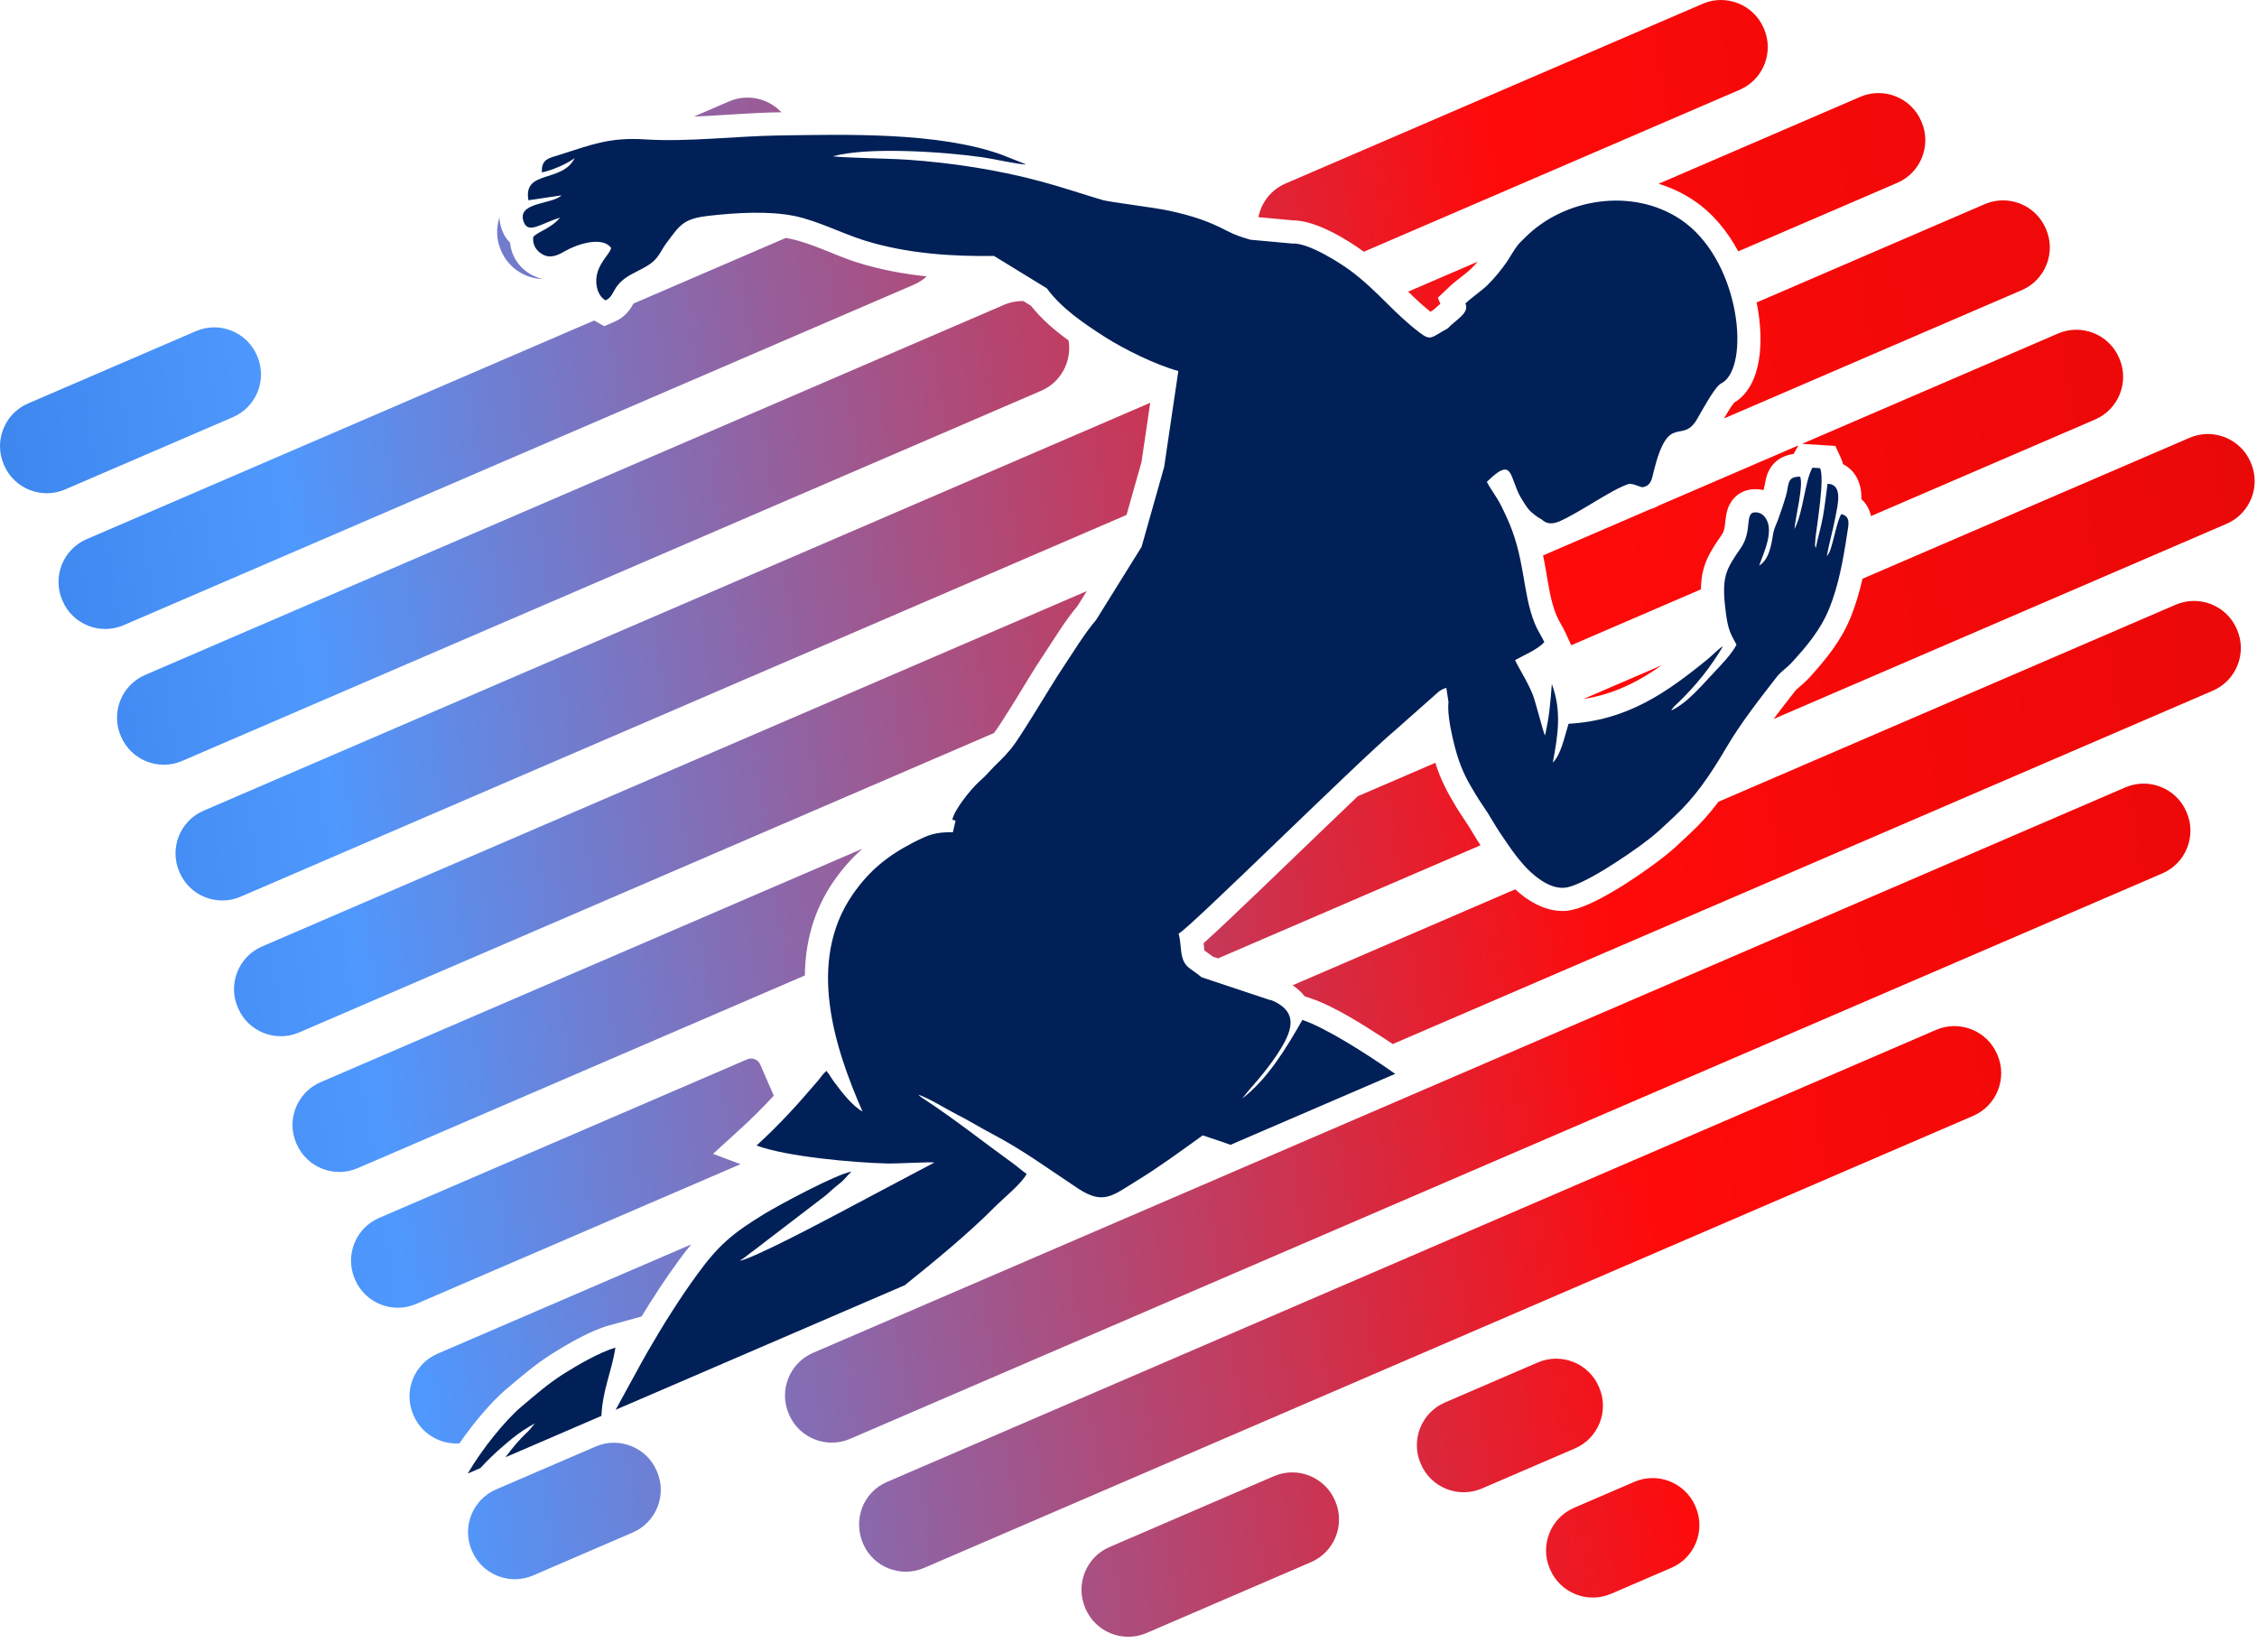
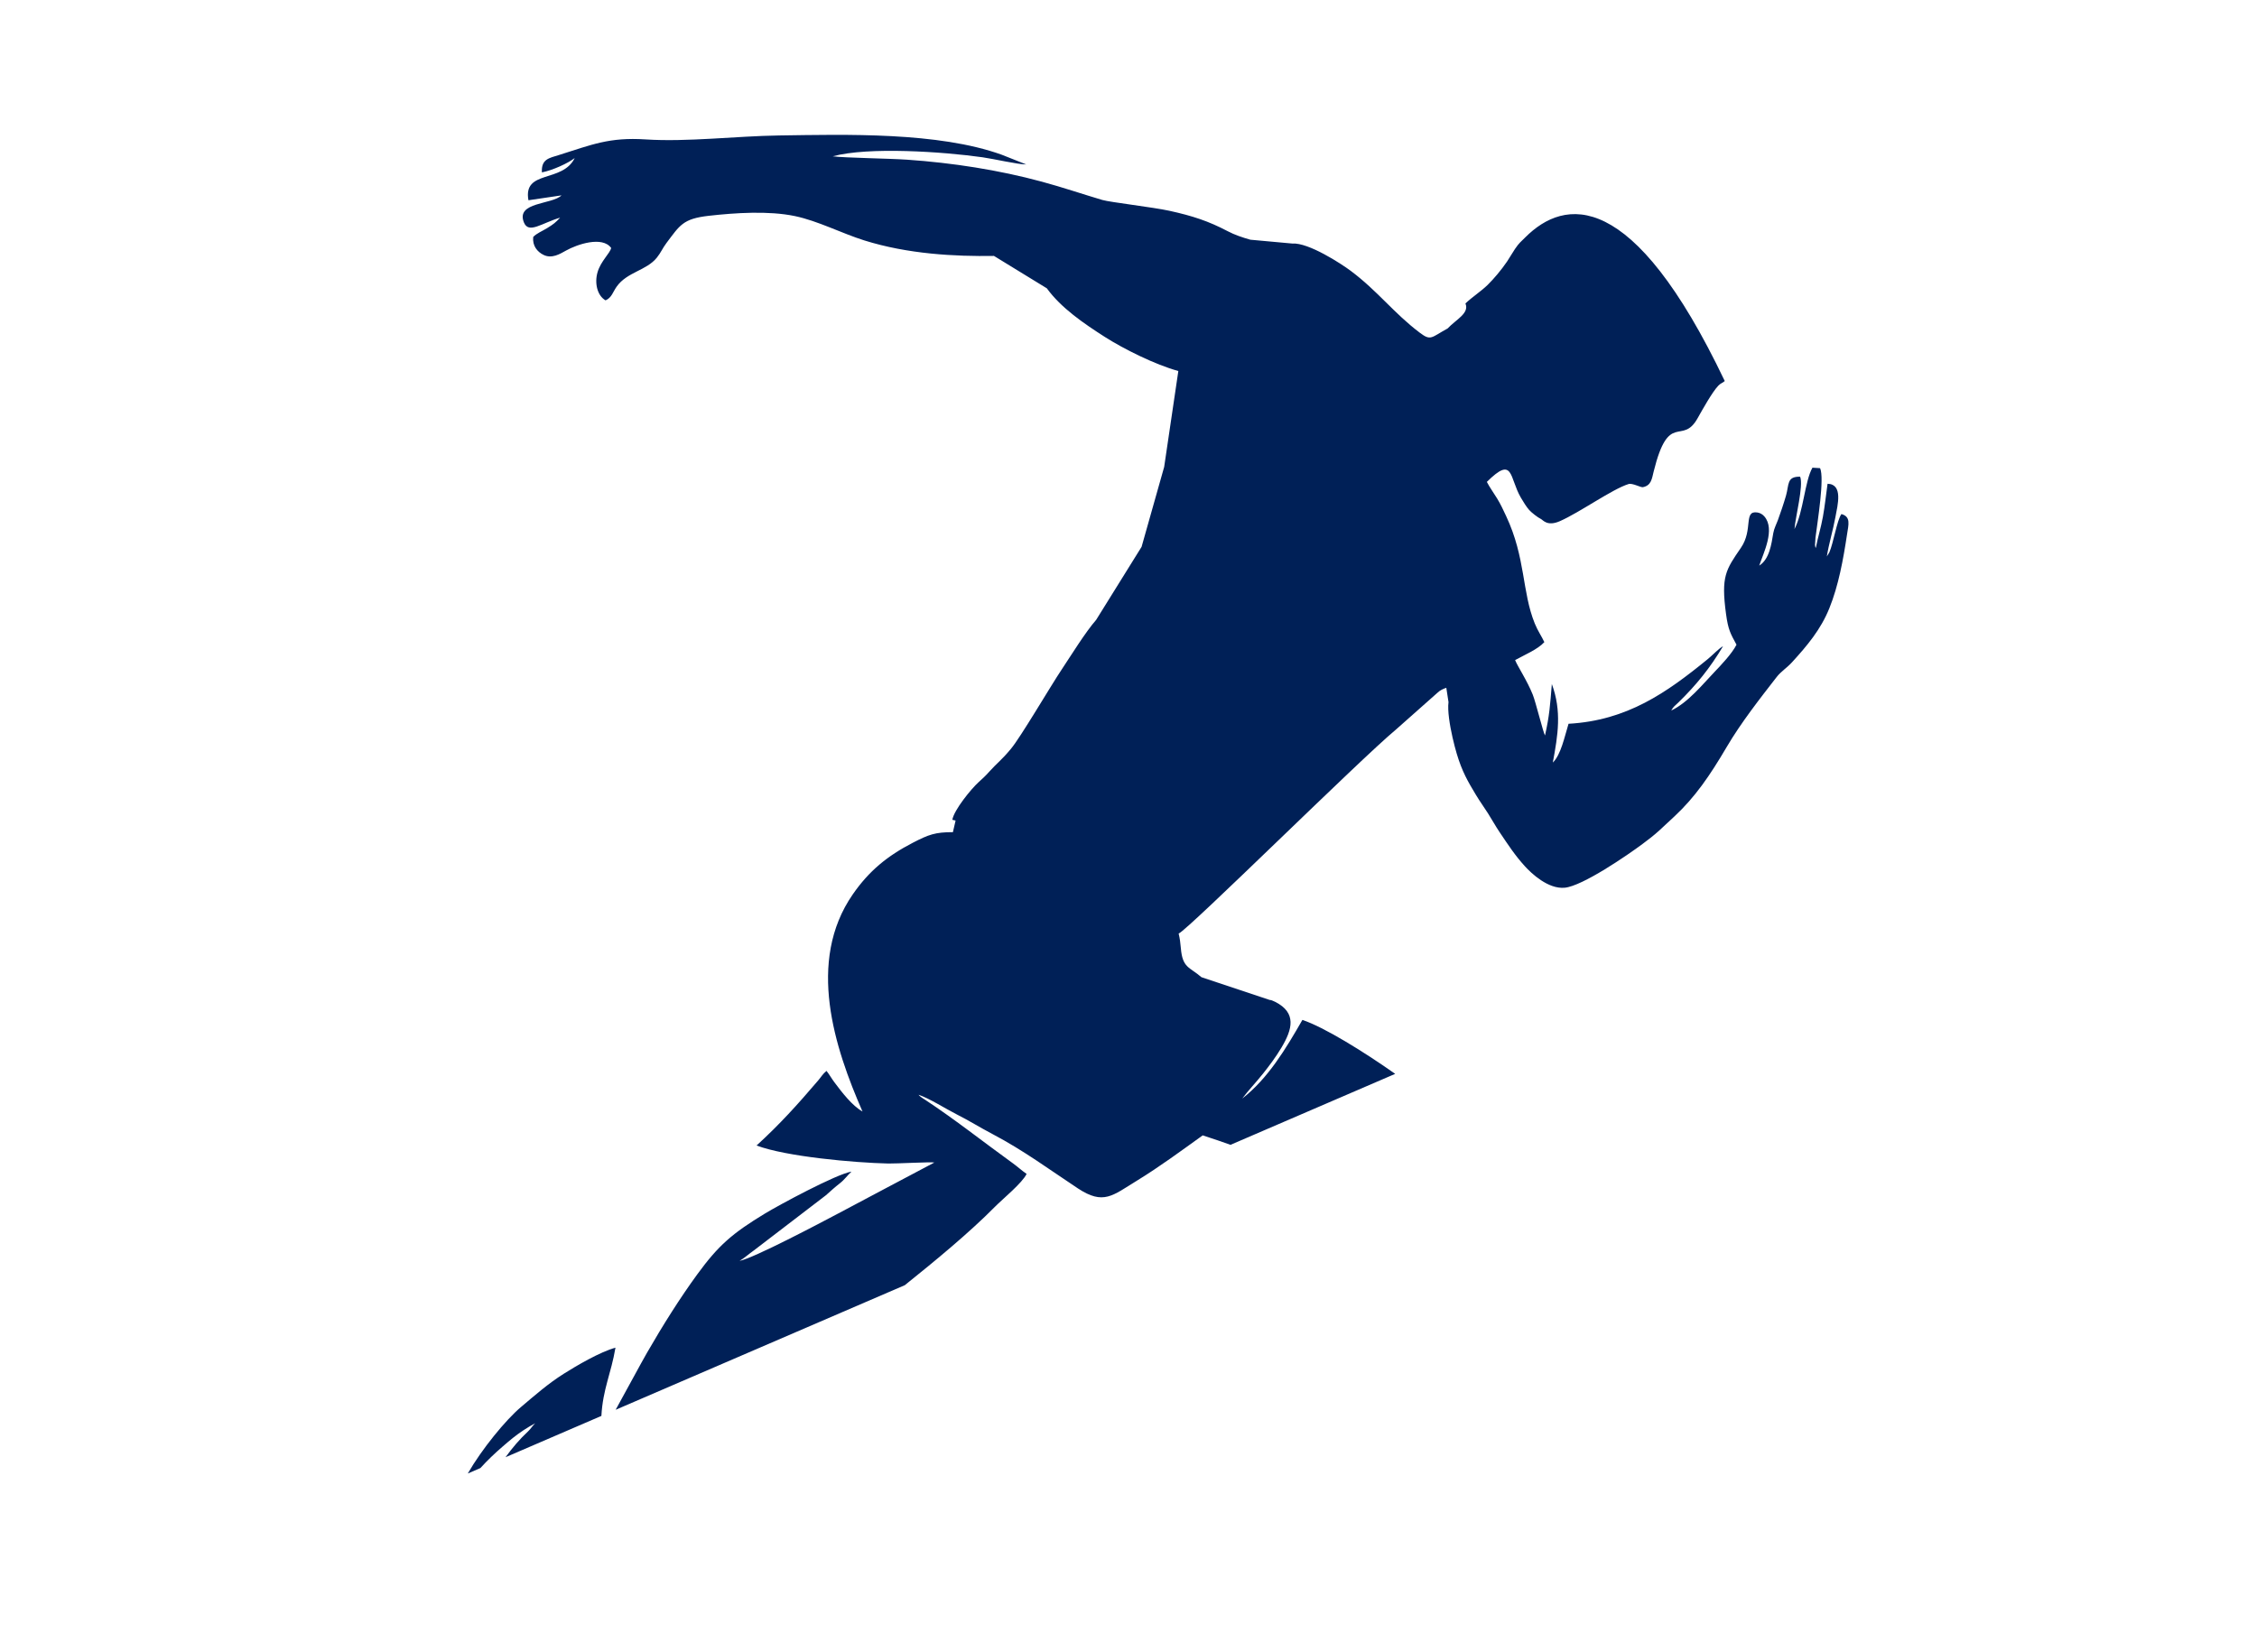
<svg xmlns="http://www.w3.org/2000/svg" width="138" height="101" viewBox="0 0 138 101" fill="none">
-   <path fill-rule="evenodd" clip-rule="evenodd" d="M133.879 26.77C135.313 26.152 136.987 26.818 137.606 28.252L137.626 28.301C138.245 29.735 137.579 31.409 136.144 32.028L108.442 43.965C108.873 43.389 109.317 42.823 109.752 42.262C109.819 42.176 109.929 42.086 110.011 42.015C110.227 41.829 110.434 41.65 110.627 41.438C111.672 40.287 112.573 39.184 113.164 37.724C113.468 36.972 113.696 36.187 113.878 35.389L133.878 26.77L133.879 26.77ZM26.299 23.92L32.37 21.303L36.328 19.598L36.332 19.6L36.947 19.946L37.594 19.662C38.033 19.47 38.362 19.166 38.615 18.765C38.654 18.702 38.692 18.632 38.729 18.563L48.045 14.549C48.134 14.564 48.222 14.58 48.309 14.598C49.679 14.884 51.06 15.624 52.414 16.049C53.789 16.481 55.219 16.748 56.662 16.901C56.436 17.107 56.172 17.28 55.875 17.408L33.986 26.841L33.983 26.842L29.966 28.573L29.958 28.577L27.34 29.705L7.556 38.23C6.121 38.849 4.447 38.183 3.829 36.749L3.808 36.7C3.19 35.266 3.856 33.591 5.29 32.973L26.299 23.92H26.299ZM28.348 32.879L35.232 29.912L35.233 29.918C35.257 29.904 35.283 29.89 35.309 29.879L61.395 18.638C61.777 18.473 62.175 18.4 62.566 18.407L63.039 18.698C63.679 19.512 64.484 20.2 65.334 20.815C65.548 22.074 64.884 23.369 63.661 23.895L37.587 35.132L37.585 35.133L33.567 36.864H33.567L33.56 36.867L30.089 38.362L11.133 46.531C9.698 47.15 8.024 46.484 7.406 45.049L7.385 45.001C6.767 43.567 7.433 41.892 8.867 41.274L28.347 32.88L28.348 32.879ZM31.097 41.536L39.071 38.1L70.329 24.63L69.794 28.254L68.88 31.488L41.337 43.357L41.188 43.422L41.184 43.424L37.17 45.153L37.169 45.154H37.169L37.168 45.154L37.161 45.157L32.837 47.02L14.71 54.832C13.275 55.45 11.602 54.785 10.983 53.35L10.962 53.302C10.344 51.867 11.01 50.193 12.444 49.575L31.096 41.537V41.537L31.097 41.536ZM33.846 50.194L42.672 46.39L66.45 36.144L65.879 37.061C65.094 37.983 64.435 39.109 63.761 40.115C63.193 40.965 62.664 41.864 62.126 42.736C61.842 43.194 61.558 43.652 61.264 44.103C61.116 44.333 60.946 44.604 60.772 44.825L44.789 51.712L44.781 51.715L40.772 53.443L40.769 53.444L40.762 53.448L35.587 55.678L18.287 63.133C16.853 63.751 15.178 63.085 14.56 61.651L14.539 61.602C13.921 60.168 14.587 58.493 16.021 57.876L33.846 50.194V50.194ZM52.597 81.481L57.513 79.363L129.952 48.146C131.386 47.528 133.061 48.194 133.679 49.628L133.7 49.677C134.318 51.111 133.652 52.785 132.218 53.404C107.876 63.893 83.535 74.383 59.193 84.872L59.192 84.873L55.167 86.607L55.166 86.608L51.975 87.983C50.541 88.601 48.867 87.935 48.248 86.501L48.228 86.453C47.609 85.018 48.275 83.344 49.709 82.725L52.597 81.481V81.481ZM58.177 95.153C58.068 95.203 57.962 95.249 57.856 95.291L56.499 95.876C55.065 96.494 53.391 95.828 52.772 94.393C52.143 92.932 52.758 91.254 54.234 90.618L55.954 89.877L55.955 89.876L56.489 89.646L56.491 89.645L61.008 87.699L118.381 62.974C119.816 62.356 121.49 63.022 122.108 64.457L122.129 64.505C122.747 65.94 122.082 67.614 120.647 68.232L62.794 93.163L62.793 93.164L62.792 93.164L58.774 94.895L58.772 94.897L58.767 94.898L58.179 95.152L58.178 95.153H58.177ZM36.595 58.851L46.751 54.474L52.731 51.897C52.089 52.459 51.516 53.105 50.98 53.877C49.733 55.677 49.234 57.643 49.212 59.647L48.851 59.803L48.39 60.002L48.38 60.006L44.374 61.733L44.362 61.737L21.863 71.433C20.429 72.051 18.755 71.385 18.137 69.951L18.116 69.903C17.497 68.468 18.163 66.794 19.598 66.176L36.594 58.851L36.595 58.851ZM30.329 91.077L36.423 88.451C37.858 87.833 39.533 88.499 40.15 89.933L40.171 89.981C40.79 91.416 40.124 93.09 38.689 93.708L32.595 96.335C31.16 96.953 29.486 96.287 28.868 94.853L28.847 94.804C28.229 93.37 28.895 91.695 30.329 91.077V91.077ZM67.838 94.598L77.894 90.264C79.329 89.646 81.003 90.312 81.621 91.746L81.642 91.795C82.26 93.229 81.594 94.903 80.16 95.522L70.103 99.855C68.669 100.473 66.995 99.808 66.376 98.373L66.355 98.325C65.736 96.891 66.403 95.216 67.838 94.598V94.598ZM88.344 85.761L94.03 83.31C95.465 82.692 97.139 83.358 97.757 84.793L97.778 84.841C98.397 86.275 97.731 87.95 96.296 88.568L90.61 91.018C89.175 91.636 87.501 90.971 86.883 89.536L86.862 89.488C86.244 88.053 86.91 86.379 88.344 85.761H88.344ZM96.243 92.199L99.928 90.611C101.362 89.993 103.036 90.659 103.655 92.093L103.675 92.141C104.294 93.576 103.628 95.251 102.194 95.868L98.508 97.457C97.074 98.075 95.4 97.409 94.782 95.974L94.761 95.926C94.142 94.492 94.808 92.817 96.243 92.199ZM45.275 71.187L25.441 79.734C24.006 80.352 22.332 79.686 21.714 78.252L21.693 78.204C21.075 76.769 21.741 75.094 23.175 74.476L45.686 64.776C45.992 64.644 46.35 64.785 46.483 65.091L47.311 66.998C46.672 67.687 46.011 68.354 45.304 68.999L43.597 70.555L45.275 71.187L45.275 71.187ZM28.093 88.258C26.926 88.338 25.779 87.685 25.291 86.552L25.27 86.504C24.652 85.069 25.317 83.395 26.752 82.777L42.263 76.093C42.014 76.391 41.761 76.717 41.497 77.079C40.691 78.181 39.939 79.331 39.227 80.501L37.256 81.042C36.116 81.355 34.727 82.166 33.72 82.801C32.711 83.437 31.838 84.198 30.931 84.964C30.113 85.654 28.998 86.936 28.093 88.258H28.093ZM1.713 24.673L11.981 20.248C13.416 19.63 15.09 20.296 15.708 21.73L15.729 21.779C16.347 23.213 15.681 24.887 14.247 25.506L3.979 29.93C2.545 30.549 0.87 29.883 0.252 28.448L0.231 28.4C-0.387 26.965 0.279 25.291 1.713 24.673V24.673ZM90.524 51.687L74.48 58.601L74.153 58.492C74.04 58.404 73.924 58.321 73.806 58.238C73.759 58.206 73.698 58.166 73.645 58.127C73.626 58.042 73.616 57.923 73.61 57.855C73.605 57.794 73.599 57.732 73.593 57.671C73.62 57.647 73.646 57.623 73.671 57.601C74.143 57.178 74.606 56.743 75.067 56.308C76.419 55.033 77.757 53.742 79.096 52.453C80.404 51.196 81.71 49.936 83.024 48.686L87.759 46.645C88.078 47.664 88.484 48.428 89.037 49.347C89.274 49.74 89.541 50.109 89.785 50.495C90.034 50.887 90.257 51.292 90.517 51.677L90.524 51.687ZM96.817 42.741L101.614 40.674C100.159 41.695 98.659 42.458 96.817 42.741ZM133.034 36.976C134.469 36.358 136.143 37.024 136.761 38.458L136.782 38.507C137.4 39.941 136.734 41.615 135.3 42.234L85.158 63.841C84.936 63.694 84.715 63.549 84.498 63.407C83.229 62.583 81.51 61.497 80.078 61.022L79.773 60.921C79.57 60.663 79.32 60.438 79.034 60.247L92.645 54.381C93.503 55.171 94.621 55.799 95.796 55.693C97.273 55.559 100.042 53.66 101.278 52.739C101.67 52.447 102.05 52.152 102.411 51.823L102.418 51.818L103.346 50.955C103.997 50.35 104.562 49.705 105.076 49.023L133.034 36.975L133.034 36.976ZM125.837 20.394C127.272 19.776 128.946 20.441 129.564 21.876L129.585 21.924C130.203 23.359 129.537 25.033 128.103 25.651L114.396 31.558C114.313 31.138 114.108 30.784 113.81 30.518C113.812 30.439 113.812 30.358 113.809 30.276C113.773 29.426 113.371 28.72 112.687 28.381C112.657 28.256 112.619 28.141 112.573 28.039L112.22 27.267L110.182 27.14L125.837 20.394ZM104 36.038L96.07 39.455L95.712 38.675C95.543 38.307 95.302 37.964 95.152 37.593C94.8 36.726 94.672 35.74 94.512 34.824C94.461 34.531 94.407 34.245 94.347 33.964L100.92 31.131C101.1 31.079 101.269 31.007 101.424 30.914L109.962 27.235L109.667 27.757C108.971 27.849 108.389 28.216 108.092 28.915C107.939 29.276 107.941 29.568 107.841 29.914C107.836 29.933 107.831 29.951 107.825 29.969C107.773 29.957 107.72 29.946 107.666 29.938C106.961 29.829 106.282 30.058 105.869 30.657C105.628 31.007 105.549 31.377 105.503 31.788C105.469 32.089 105.455 32.436 105.279 32.694C104.817 33.368 104.378 33.989 104.16 34.79C104.05 35.194 104.005 35.614 104 36.038V36.038ZM121.354 12.483C122.788 11.865 124.463 12.531 125.081 13.966L125.102 14.014C125.72 15.448 125.054 17.123 123.619 17.741L105.41 25.588C105.618 25.223 105.854 24.833 106.036 24.617C106.159 24.542 106.267 24.471 106.383 24.37C107.89 23.067 107.775 20.276 107.405 18.495L121.354 12.483H121.354ZM113.742 5.922C115.176 5.303 116.85 5.969 117.469 7.404L117.489 7.452C118.108 8.887 117.442 10.561 116.008 11.179L106.282 15.37C105.613 14.121 104.697 13.01 103.524 12.231C102.864 11.792 102.152 11.463 101.412 11.236L113.742 5.922H113.742ZM86.097 17.834L90.352 16.001C90.228 16.143 90.1 16.28 89.97 16.407C89.564 16.807 89.05 17.125 88.624 17.531L87.913 18.208L88.07 18.576C87.923 18.7 87.778 18.823 87.64 18.955C87.582 18.99 87.523 19.026 87.464 19.062C86.982 18.679 86.537 18.263 86.098 17.834H86.097ZM78.6 11.223L104.108 0.231C105.543 -0.387 107.217 0.279 107.835 1.713L107.856 1.762C108.474 3.196 107.809 4.87 106.374 5.489L83.389 15.393C82.325 14.605 80.404 13.467 79.056 13.475L76.942 13.281C77.117 12.395 77.711 11.606 78.6 11.223V11.223ZM42.427 7.127L44.583 6.199C45.709 5.714 46.982 6.019 47.777 6.866L47.617 6.868C45.907 6.893 44.16 7.058 42.427 7.128V7.127ZM33.216 17.062C32.132 17.046 31.103 16.406 30.647 15.349L30.626 15.301C30.342 14.641 30.329 13.929 30.539 13.294C30.545 13.556 30.601 13.833 30.716 14.12C30.833 14.416 30.995 14.656 31.189 14.841C31.267 15.72 31.804 16.468 32.622 16.864C32.824 16.962 33.022 17.026 33.216 17.063L33.216 17.062Z" fill="url(#paint0_linear_873_1104)" />
-   <path fill-rule="evenodd" clip-rule="evenodd" d="M100.451 29.79C100.965 29.687 100.999 29.284 101.113 28.822C102.041 25.081 102.844 27.278 103.798 25.572C104.084 25.063 104.696 23.963 105.068 23.578C105.208 23.432 105.308 23.429 105.457 23.3C107.001 21.963 106.292 15.77 102.741 13.41C99.817 11.467 95.668 12.107 93.259 14.515C92.986 14.788 92.882 14.852 92.63 15.225C92.46 15.477 92.286 15.787 92.142 15.998C91.79 16.515 91.34 17.046 90.964 17.416C90.552 17.821 90.038 18.139 89.601 18.556C89.858 19.157 89.029 19.533 88.511 20.085C87.506 20.634 87.495 20.861 86.818 20.351C85.211 19.14 84.258 17.813 82.59 16.563C82.016 16.133 80.005 14.821 79.013 14.892L79.063 14.904C79.046 14.899 79.029 14.895 79.013 14.892L76.451 14.658C75.97 14.521 75.497 14.365 75.067 14.138C73.891 13.519 72.918 13.201 71.501 12.889C70.504 12.67 67.882 12.369 67.399 12.227C66.141 11.855 64.99 11.458 63.696 11.108C61.048 10.39 58.228 9.956 55.471 9.765C54.341 9.687 51.676 9.656 50.916 9.558C53.094 8.966 57.65 9.274 60.078 9.618C60.75 9.713 62.238 10.057 62.748 10.056L61.259 9.465C57.364 8.057 51.678 8.226 47.638 8.283C45.015 8.32 42.018 8.691 39.472 8.525C37.253 8.381 36.182 8.847 34.179 9.478C33.577 9.668 33.086 9.724 33.134 10.541C33.78 10.416 34.739 9.982 35.139 9.664C34.382 11.206 31.969 10.36 32.311 12.245L34.332 11.946C33.758 12.519 31.531 12.338 32.032 13.596C32.321 14.325 33.119 13.639 34.248 13.309C33.965 13.611 33.855 13.701 33.457 13.947C33.147 14.138 32.818 14.262 32.602 14.489C32.544 15.028 32.851 15.401 33.239 15.589C33.743 15.833 34.236 15.531 34.608 15.322C35.274 14.947 36.826 14.413 37.368 15.162C37.3 15.489 36.732 15.966 36.535 16.648C36.341 17.313 36.519 18.081 37.026 18.366C37.406 18.199 37.464 17.866 37.705 17.526C38.345 16.627 39.523 16.55 40.163 15.753C40.418 15.435 40.509 15.176 40.751 14.857C41.569 13.776 41.749 13.376 43.331 13.196C44.965 13.012 46.996 12.879 48.598 13.212C50.008 13.506 51.462 14.266 52.84 14.699C55.507 15.537 58.385 15.687 60.774 15.649L64.007 17.63C64.882 18.839 66.284 19.791 67.56 20.607C68.688 21.327 70.629 22.3 72.047 22.687L71.181 28.551L69.8 33.437L67.023 37.902C66.36 38.661 65.481 40.09 64.938 40.903C64.217 41.979 62.413 45.07 61.81 45.791C61.202 46.52 60.984 46.633 60.509 47.162C60.223 47.481 60.077 47.608 59.837 47.825C59.379 48.24 58.333 49.523 58.228 50.129C58.295 50.144 58.361 50.159 58.428 50.174L58.264 50.885C57.187 50.883 56.781 51.031 55.819 51.529C54.241 52.345 53.134 53.257 52.144 54.684C49.294 58.797 51.033 64.076 52.736 67.965C52.109 67.621 51.465 66.778 51.016 66.177C50.833 65.934 50.723 65.718 50.535 65.482C50.289 65.686 50.226 65.833 50.023 66.07C48.772 67.537 47.676 68.752 46.258 70.045C48.058 70.723 52.2 71.099 54.321 71.147C54.778 71.157 56.983 71.037 57.129 71.086C55.158 72.123 53.249 73.146 51.25 74.202C50.225 74.744 46.089 76.935 45.219 77.1C45.459 76.968 45.838 76.638 46.089 76.464L50.503 73.084C50.791 72.826 51.055 72.587 51.343 72.363C51.657 72.118 51.797 71.882 52.064 71.64C51.102 71.807 47.628 73.688 46.79 74.194C44.77 75.417 43.927 76.153 42.64 77.914C41.584 79.36 40.541 81.015 39.566 82.707C39.186 83.366 38.327 84.972 37.643 86.205L55.323 78.586C57.176 77.1 59.259 75.386 60.847 73.779C61.301 73.32 62.524 72.319 62.77 71.78C62.497 71.598 62.227 71.346 61.937 71.137C60.143 69.844 58.404 68.46 56.555 67.242C56.446 67.17 56.429 67.169 56.329 67.093C56.216 67.008 56.234 67.019 56.16 66.942C56.791 67.142 57.877 67.831 58.484 68.135C59.221 68.505 59.927 68.948 60.688 69.347C62.594 70.348 64.223 71.557 65.904 72.666C67.47 73.7 68.018 73.112 69.512 72.197C70.909 71.342 72.248 70.35 73.537 69.425C74.165 69.629 74.73 69.821 75.238 70.003L85.307 65.664C83.374 64.302 80.951 62.803 79.632 62.366C78.623 64.125 77.531 65.949 75.953 67.175C76.327 66.673 76.781 66.206 77.222 65.654C77.578 65.208 78.013 64.633 78.36 64.046C79.018 62.936 79.295 61.934 77.968 61.26C77.815 61.182 77.712 61.147 77.629 61.143L73.46 59.753C72.725 59.117 72.303 59.202 72.2 57.973C72.174 57.664 72.138 57.369 72.066 57.087C72.696 56.806 83.139 46.449 85.35 44.613L87.908 42.345C88.052 42.208 88.233 42.125 88.432 42.057L88.566 42.931C88.532 43.194 88.551 43.54 88.598 43.914V43.914C88.695 44.682 88.916 45.567 89.068 46.081C89.391 47.173 89.757 47.799 90.25 48.616C90.494 49.022 90.718 49.32 90.982 49.737C91.23 50.13 91.446 50.522 91.691 50.886C92.248 51.712 92.632 52.304 93.24 52.973C93.637 53.41 94.659 54.375 95.668 54.283C96.759 54.184 99.531 52.277 100.432 51.604C100.795 51.334 101.12 51.085 101.46 50.776L102.383 49.918C103.64 48.745 104.532 47.451 105.573 45.681C106.452 44.184 107.634 42.683 108.633 41.395C108.898 41.054 109.264 40.834 109.579 40.486C110.484 39.491 111.319 38.511 111.852 37.193C112.414 35.804 112.702 34.209 112.932 32.688C113.025 32.075 113.179 31.596 112.59 31.434C112.319 31.801 112.1 33.22 111.851 33.777L111.699 34.025C111.82 33.255 112.073 32.436 112.224 31.616C112.359 30.884 112.704 29.607 111.743 29.581C111.646 30.267 111.579 30.928 111.458 31.601C111.338 32.273 111.138 32.904 111.025 33.502C110.985 33.422 111.002 33.519 110.975 33.323L111.004 32.879C111.125 31.904 111.565 29.239 111.286 28.627L110.818 28.598C110.345 29.434 110.271 31.297 109.72 32.35C109.774 31.617 110.281 29.705 110.067 29.149C109.235 29.131 109.396 29.631 109.202 30.306C109.057 30.807 108.871 31.351 108.703 31.811C108.605 32.076 108.474 32.315 108.426 32.59C108.308 33.285 108.189 34.194 107.565 34.585C107.818 33.826 108.561 32.367 107.879 31.579C107.762 31.442 107.609 31.361 107.45 31.337C106.582 31.203 107.212 32.377 106.447 33.494C105.521 34.846 105.221 35.235 105.536 37.551C105.666 38.506 105.803 38.738 106.175 39.422C105.906 39.956 105.235 40.665 104.833 41.085C104.116 41.833 103.204 42.97 102.183 43.448C102.323 43.196 102.414 43.158 102.622 42.955C103.728 41.873 104.545 40.865 105.351 39.517C105.119 39.628 104.697 40.075 104.421 40.3C101.907 42.352 99.494 44.057 95.905 44.257C95.663 45.043 95.44 46.156 94.944 46.629C95.258 44.943 95.498 43.49 94.884 41.826C94.782 43.09 94.739 43.768 94.466 44.972C94.354 44.786 93.901 42.936 93.719 42.48C93.376 41.619 92.794 40.752 92.638 40.363C93.232 40.033 94.009 39.717 94.426 39.265C94.261 38.906 94.028 38.588 93.84 38.124C93.048 36.172 93.289 34.112 92.091 31.56C91.908 31.17 91.757 30.837 91.538 30.48C91.315 30.115 91.093 29.819 90.91 29.467C92.56 27.83 92.269 29.192 92.992 30.433C93.131 30.673 93.34 31.008 93.501 31.187C93.635 31.337 94.022 31.644 94.219 31.736C94.343 31.794 94.598 32.207 95.373 31.869C96.585 31.338 98.582 29.905 99.576 29.598C99.81 29.526 100.32 29.816 100.451 29.79H100.451ZM36.771 86.58C36.863 84.922 37.361 84.011 37.632 82.407C36.68 82.669 35.248 83.511 34.477 83.998C33.501 84.613 32.696 85.326 31.845 86.045C30.92 86.826 29.458 88.611 28.602 90.101L29.372 89.769C29.8 89.298 30.263 88.857 30.75 88.438C30.975 88.245 31.124 88.115 31.354 87.93C31.761 87.604 32.258 87.276 32.721 87.03C32.534 87.212 32.449 87.376 32.287 87.526C31.775 88.002 31.322 88.535 30.91 89.106L36.771 86.58Z" fill="#002057" />
+   <path fill-rule="evenodd" clip-rule="evenodd" d="M100.451 29.79C100.965 29.687 100.999 29.284 101.113 28.822C102.041 25.081 102.844 27.278 103.798 25.572C104.084 25.063 104.696 23.963 105.068 23.578C105.208 23.432 105.308 23.429 105.457 23.3C99.817 11.467 95.668 12.107 93.259 14.515C92.986 14.788 92.882 14.852 92.63 15.225C92.46 15.477 92.286 15.787 92.142 15.998C91.79 16.515 91.34 17.046 90.964 17.416C90.552 17.821 90.038 18.139 89.601 18.556C89.858 19.157 89.029 19.533 88.511 20.085C87.506 20.634 87.495 20.861 86.818 20.351C85.211 19.14 84.258 17.813 82.59 16.563C82.016 16.133 80.005 14.821 79.013 14.892L79.063 14.904C79.046 14.899 79.029 14.895 79.013 14.892L76.451 14.658C75.97 14.521 75.497 14.365 75.067 14.138C73.891 13.519 72.918 13.201 71.501 12.889C70.504 12.67 67.882 12.369 67.399 12.227C66.141 11.855 64.99 11.458 63.696 11.108C61.048 10.39 58.228 9.956 55.471 9.765C54.341 9.687 51.676 9.656 50.916 9.558C53.094 8.966 57.65 9.274 60.078 9.618C60.75 9.713 62.238 10.057 62.748 10.056L61.259 9.465C57.364 8.057 51.678 8.226 47.638 8.283C45.015 8.32 42.018 8.691 39.472 8.525C37.253 8.381 36.182 8.847 34.179 9.478C33.577 9.668 33.086 9.724 33.134 10.541C33.78 10.416 34.739 9.982 35.139 9.664C34.382 11.206 31.969 10.36 32.311 12.245L34.332 11.946C33.758 12.519 31.531 12.338 32.032 13.596C32.321 14.325 33.119 13.639 34.248 13.309C33.965 13.611 33.855 13.701 33.457 13.947C33.147 14.138 32.818 14.262 32.602 14.489C32.544 15.028 32.851 15.401 33.239 15.589C33.743 15.833 34.236 15.531 34.608 15.322C35.274 14.947 36.826 14.413 37.368 15.162C37.3 15.489 36.732 15.966 36.535 16.648C36.341 17.313 36.519 18.081 37.026 18.366C37.406 18.199 37.464 17.866 37.705 17.526C38.345 16.627 39.523 16.55 40.163 15.753C40.418 15.435 40.509 15.176 40.751 14.857C41.569 13.776 41.749 13.376 43.331 13.196C44.965 13.012 46.996 12.879 48.598 13.212C50.008 13.506 51.462 14.266 52.84 14.699C55.507 15.537 58.385 15.687 60.774 15.649L64.007 17.63C64.882 18.839 66.284 19.791 67.56 20.607C68.688 21.327 70.629 22.3 72.047 22.687L71.181 28.551L69.8 33.437L67.023 37.902C66.36 38.661 65.481 40.09 64.938 40.903C64.217 41.979 62.413 45.07 61.81 45.791C61.202 46.52 60.984 46.633 60.509 47.162C60.223 47.481 60.077 47.608 59.837 47.825C59.379 48.24 58.333 49.523 58.228 50.129C58.295 50.144 58.361 50.159 58.428 50.174L58.264 50.885C57.187 50.883 56.781 51.031 55.819 51.529C54.241 52.345 53.134 53.257 52.144 54.684C49.294 58.797 51.033 64.076 52.736 67.965C52.109 67.621 51.465 66.778 51.016 66.177C50.833 65.934 50.723 65.718 50.535 65.482C50.289 65.686 50.226 65.833 50.023 66.07C48.772 67.537 47.676 68.752 46.258 70.045C48.058 70.723 52.2 71.099 54.321 71.147C54.778 71.157 56.983 71.037 57.129 71.086C55.158 72.123 53.249 73.146 51.25 74.202C50.225 74.744 46.089 76.935 45.219 77.1C45.459 76.968 45.838 76.638 46.089 76.464L50.503 73.084C50.791 72.826 51.055 72.587 51.343 72.363C51.657 72.118 51.797 71.882 52.064 71.64C51.102 71.807 47.628 73.688 46.79 74.194C44.77 75.417 43.927 76.153 42.64 77.914C41.584 79.36 40.541 81.015 39.566 82.707C39.186 83.366 38.327 84.972 37.643 86.205L55.323 78.586C57.176 77.1 59.259 75.386 60.847 73.779C61.301 73.32 62.524 72.319 62.77 71.78C62.497 71.598 62.227 71.346 61.937 71.137C60.143 69.844 58.404 68.46 56.555 67.242C56.446 67.17 56.429 67.169 56.329 67.093C56.216 67.008 56.234 67.019 56.16 66.942C56.791 67.142 57.877 67.831 58.484 68.135C59.221 68.505 59.927 68.948 60.688 69.347C62.594 70.348 64.223 71.557 65.904 72.666C67.47 73.7 68.018 73.112 69.512 72.197C70.909 71.342 72.248 70.35 73.537 69.425C74.165 69.629 74.73 69.821 75.238 70.003L85.307 65.664C83.374 64.302 80.951 62.803 79.632 62.366C78.623 64.125 77.531 65.949 75.953 67.175C76.327 66.673 76.781 66.206 77.222 65.654C77.578 65.208 78.013 64.633 78.36 64.046C79.018 62.936 79.295 61.934 77.968 61.26C77.815 61.182 77.712 61.147 77.629 61.143L73.46 59.753C72.725 59.117 72.303 59.202 72.2 57.973C72.174 57.664 72.138 57.369 72.066 57.087C72.696 56.806 83.139 46.449 85.35 44.613L87.908 42.345C88.052 42.208 88.233 42.125 88.432 42.057L88.566 42.931C88.532 43.194 88.551 43.54 88.598 43.914V43.914C88.695 44.682 88.916 45.567 89.068 46.081C89.391 47.173 89.757 47.799 90.25 48.616C90.494 49.022 90.718 49.32 90.982 49.737C91.23 50.13 91.446 50.522 91.691 50.886C92.248 51.712 92.632 52.304 93.24 52.973C93.637 53.41 94.659 54.375 95.668 54.283C96.759 54.184 99.531 52.277 100.432 51.604C100.795 51.334 101.12 51.085 101.46 50.776L102.383 49.918C103.64 48.745 104.532 47.451 105.573 45.681C106.452 44.184 107.634 42.683 108.633 41.395C108.898 41.054 109.264 40.834 109.579 40.486C110.484 39.491 111.319 38.511 111.852 37.193C112.414 35.804 112.702 34.209 112.932 32.688C113.025 32.075 113.179 31.596 112.59 31.434C112.319 31.801 112.1 33.22 111.851 33.777L111.699 34.025C111.82 33.255 112.073 32.436 112.224 31.616C112.359 30.884 112.704 29.607 111.743 29.581C111.646 30.267 111.579 30.928 111.458 31.601C111.338 32.273 111.138 32.904 111.025 33.502C110.985 33.422 111.002 33.519 110.975 33.323L111.004 32.879C111.125 31.904 111.565 29.239 111.286 28.627L110.818 28.598C110.345 29.434 110.271 31.297 109.72 32.35C109.774 31.617 110.281 29.705 110.067 29.149C109.235 29.131 109.396 29.631 109.202 30.306C109.057 30.807 108.871 31.351 108.703 31.811C108.605 32.076 108.474 32.315 108.426 32.59C108.308 33.285 108.189 34.194 107.565 34.585C107.818 33.826 108.561 32.367 107.879 31.579C107.762 31.442 107.609 31.361 107.45 31.337C106.582 31.203 107.212 32.377 106.447 33.494C105.521 34.846 105.221 35.235 105.536 37.551C105.666 38.506 105.803 38.738 106.175 39.422C105.906 39.956 105.235 40.665 104.833 41.085C104.116 41.833 103.204 42.97 102.183 43.448C102.323 43.196 102.414 43.158 102.622 42.955C103.728 41.873 104.545 40.865 105.351 39.517C105.119 39.628 104.697 40.075 104.421 40.3C101.907 42.352 99.494 44.057 95.905 44.257C95.663 45.043 95.44 46.156 94.944 46.629C95.258 44.943 95.498 43.49 94.884 41.826C94.782 43.09 94.739 43.768 94.466 44.972C94.354 44.786 93.901 42.936 93.719 42.48C93.376 41.619 92.794 40.752 92.638 40.363C93.232 40.033 94.009 39.717 94.426 39.265C94.261 38.906 94.028 38.588 93.84 38.124C93.048 36.172 93.289 34.112 92.091 31.56C91.908 31.17 91.757 30.837 91.538 30.48C91.315 30.115 91.093 29.819 90.91 29.467C92.56 27.83 92.269 29.192 92.992 30.433C93.131 30.673 93.34 31.008 93.501 31.187C93.635 31.337 94.022 31.644 94.219 31.736C94.343 31.794 94.598 32.207 95.373 31.869C96.585 31.338 98.582 29.905 99.576 29.598C99.81 29.526 100.32 29.816 100.451 29.79H100.451ZM36.771 86.58C36.863 84.922 37.361 84.011 37.632 82.407C36.68 82.669 35.248 83.511 34.477 83.998C33.501 84.613 32.696 85.326 31.845 86.045C30.92 86.826 29.458 88.611 28.602 90.101L29.372 89.769C29.8 89.298 30.263 88.857 30.75 88.438C30.975 88.245 31.124 88.115 31.354 87.93C31.761 87.604 32.258 87.276 32.721 87.03C32.534 87.212 32.449 87.376 32.287 87.526C31.775 88.002 31.322 88.535 30.91 89.106L36.771 86.58Z" fill="#002057" />
  <defs>
    <linearGradient id="paint0_linear_873_1104" x1="-37.554" y1="53.287" x2="183.336" y2="20.221" gradientUnits="userSpaceOnUse">
      <stop stop-color="#105CC7" />
      <stop offset="0.259" stop-color="#4F98FE" />
      <stop offset="0.6" stop-color="#FF0A0A" />
      <stop offset="1" stop-color="#D20707" />
    </linearGradient>
  </defs>
</svg>